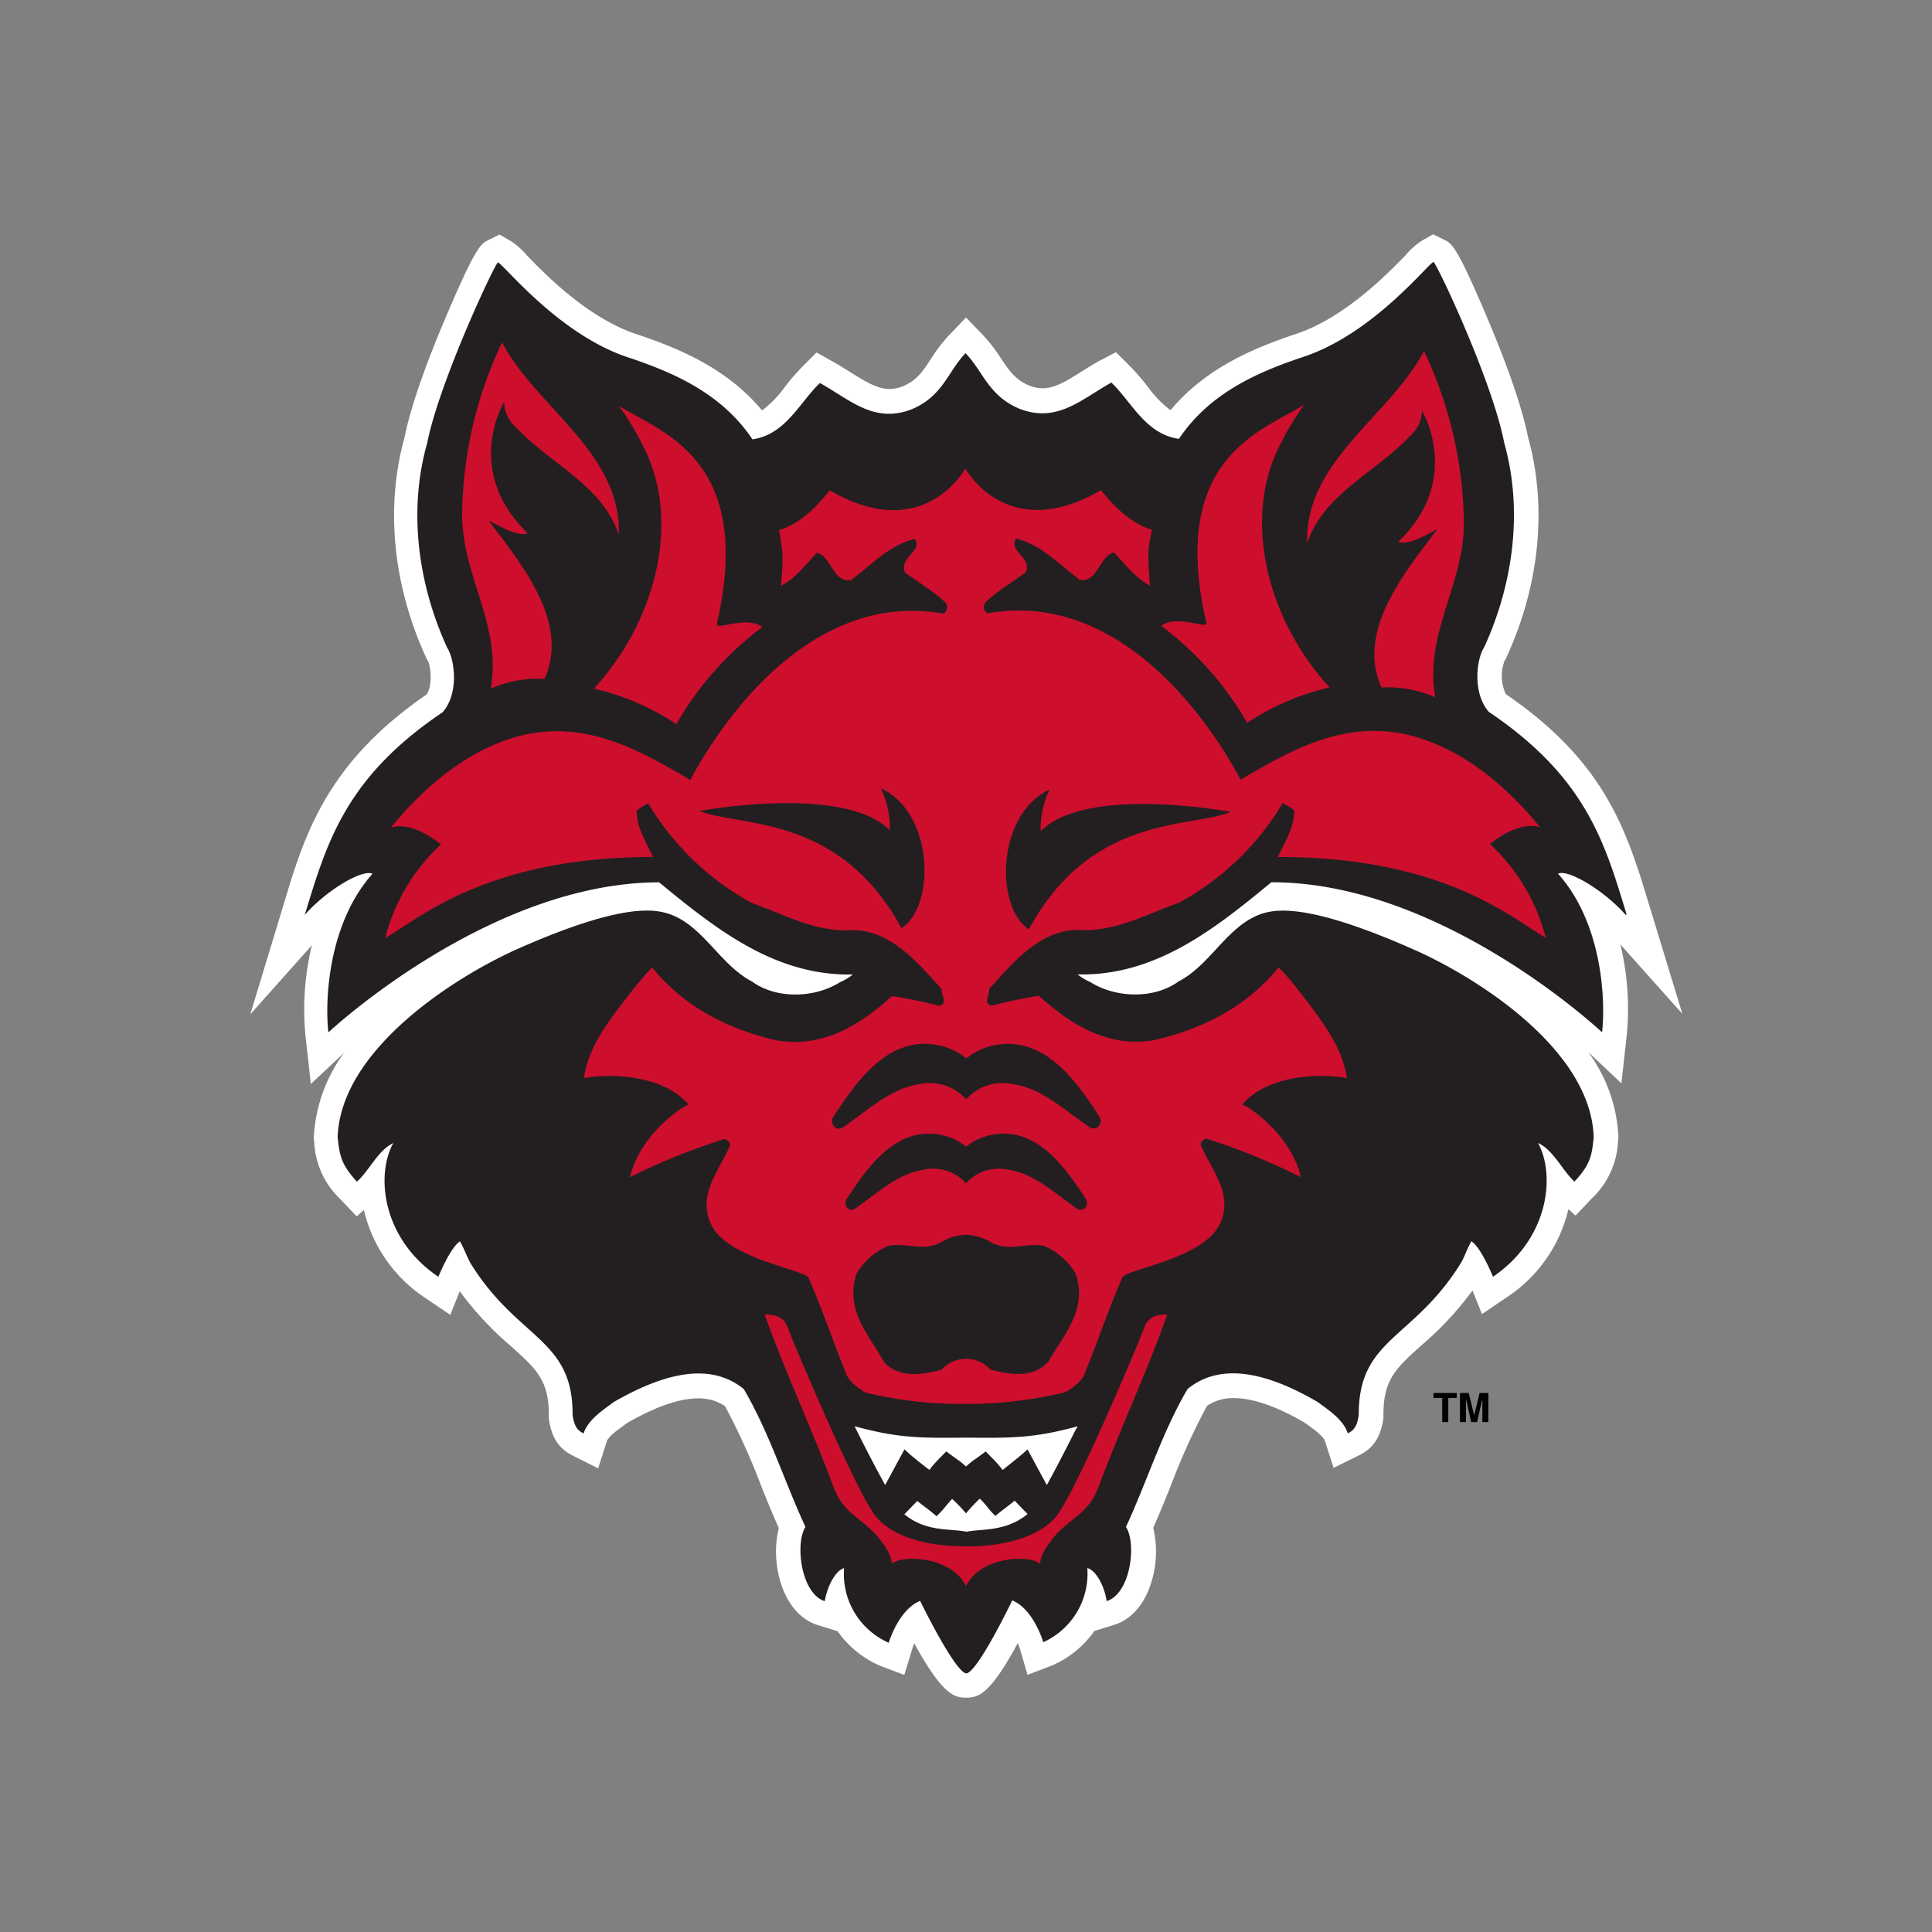
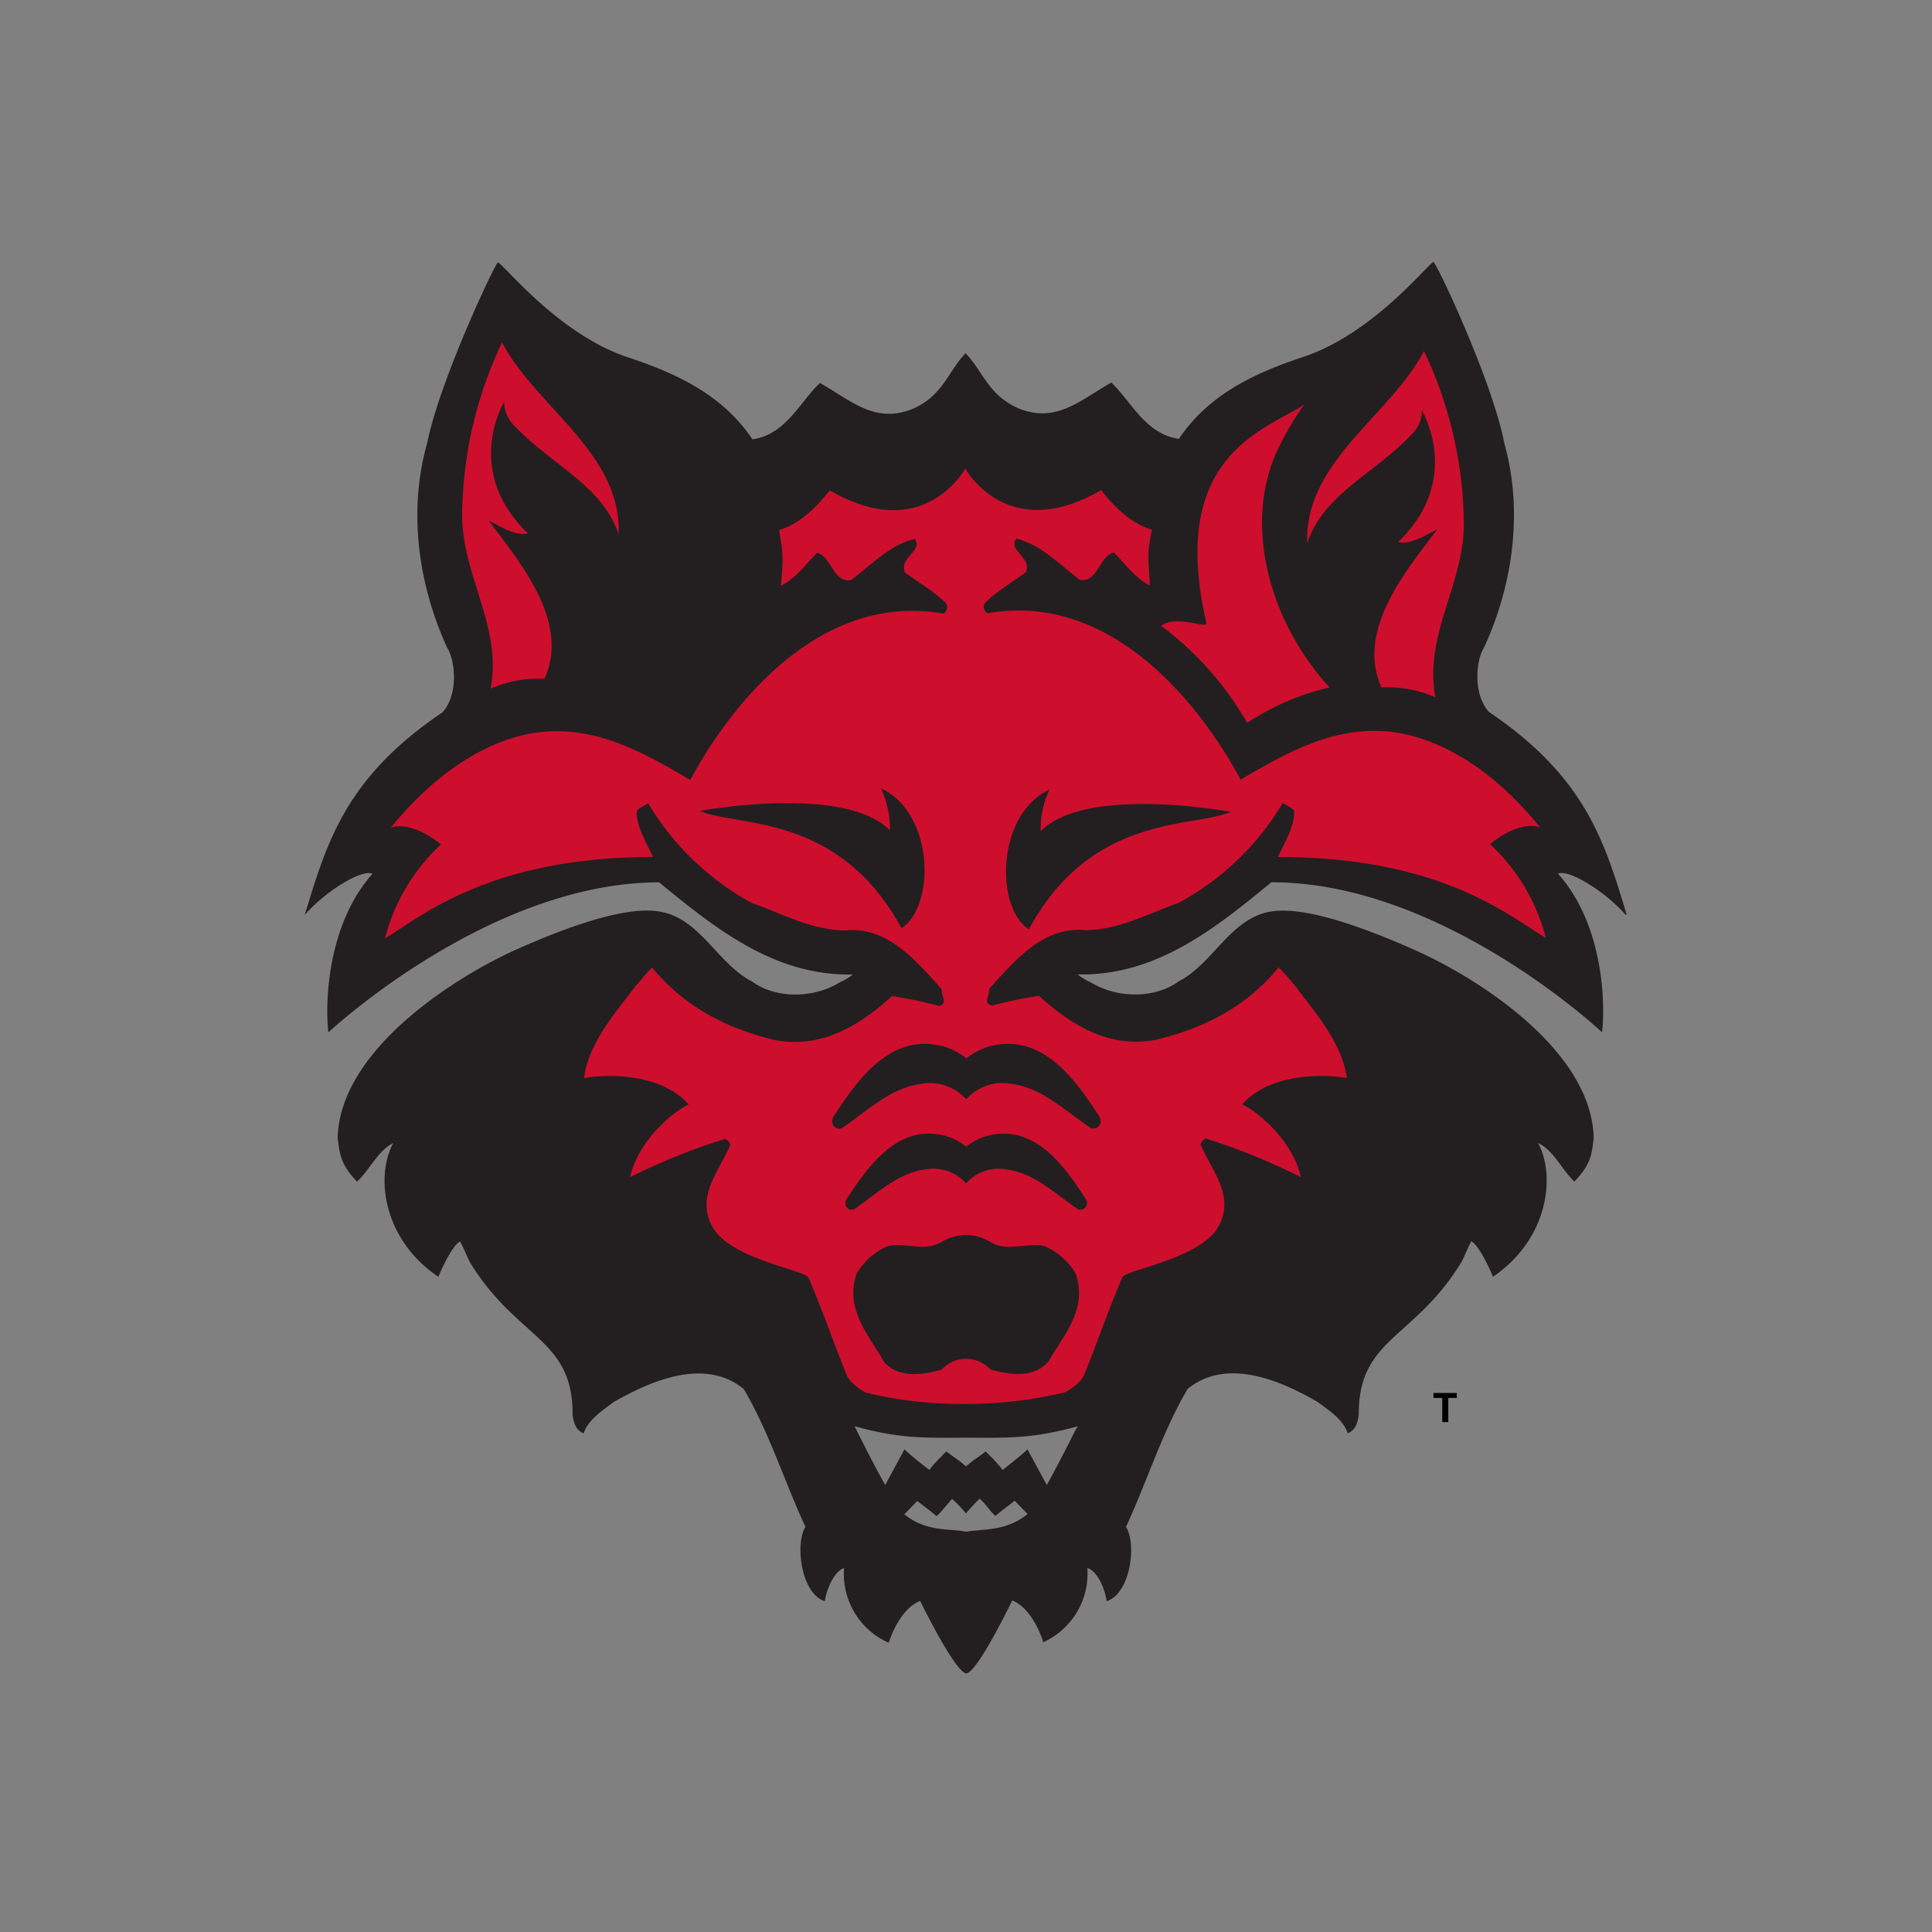
<svg xmlns="http://www.w3.org/2000/svg" viewBox="0 0 300 300">
  <rect x="0" y="0" width="300" height="300" fill="#808080" stroke="none" />
  <defs>
    <style>.cls-1{fill:#fff;}.cls-2{fill:#231f20;}.cls-3{fill:#ce0e2d;}.cls-4{fill-rule:evenodd;}.cls-5{fill:none;}</style>
  </defs>
  <g id="Layer_2" data-name="Layer 2">
    <g id="Layer_122" data-name="Layer 122">
-       <path class="cls-1" d="M261.23,157.42l-5.18-17c-3.43-11.29-6.66-22-22.22-32.63a6.62,6.62,0,0,1-.2-5.18l.15-.24.12-.25c5.18-11.26,6.38-23.4,3.38-34.21-1.07-5.43-3.94-12.85-6.17-18.14-4.86-11.54-5.67-11.94-6.78-12.5l-1.8-.89-1.75,1a11.39,11.39,0,0,0-2.52,2.25c-2.83,2.9-9.45,9.71-17,12.22-6.7,2.23-14.12,5.37-19.5,11.85a17,17,0,0,1-3.58-3.71,34,34,0,0,0-2.89-3.3l-2-2L170.77,56c-1,.54-1.87,1.11-2.75,1.65-2.35,1.48-4.21,2.64-6.11,2.64a5.85,5.85,0,0,1-2.12-.43c-2.17-.93-3.08-2.3-4.34-4.18a25.17,25.17,0,0,0-2.72-3.55L150,49.3l-2.74,2.87a23.47,23.47,0,0,0-2.75,3.63c-1.24,1.89-2.14,3.25-4.28,4.17a5.85,5.85,0,0,1-2.12.43c-1.9,0-3.76-1.17-6.12-2.64-.87-.55-1.77-1.11-2.74-1.65l-2.45-1.38-2,2a34,34,0,0,0-2.89,3.3,16.72,16.72,0,0,1-3.58,3.7c-5.38-6.47-12.8-9.62-19.5-11.84-7.57-2.51-14.2-9.32-17-12.22a11.39,11.39,0,0,0-2.52-2.25l-1.75-1-1.79.89c-1.12.56-1.92,1-6.78,12.49-2.24,5.3-5.11,12.72-6.18,18.15-3,10.81-1.8,22.95,3.38,34.21l.09.22.16.23c.4.74.81,3.63-.18,5.22-15.56,10.67-19,21.84-22.22,32.63l-5.18,17.05,9.57-10.73a42.37,42.37,0,0,0-1,14l.84,7.54,5.17-4.85a24.12,24.12,0,0,0-4.71,13.12v.29l.07.54a13,13,0,0,0,4,8.74l2.6,2.72,1.1-1a22.52,22.52,0,0,0,9.52,13.65l3.9,2.64,1.47-3.67a49.87,49.87,0,0,0,8,8.58c3.9,3.51,5.86,5.27,5.83,10.68V220l0,.25c.39,2.94,1.56,4.74,3.82,5.83L92.88,228l1.34-4.16C94.46,223,96,222,97,221.24l.42-.31c4.49-2.55,8.1-3.79,11-3.79a7.2,7.2,0,0,1,4.16,1.2,102.44,102.44,0,0,1,5.55,12.23c.89,2.21,1.8,4.47,2.8,6.7a16.08,16.08,0,0,0,.55,9.23c1.11,3,3.06,5.09,5.5,5.84l3.08.95a15.64,15.64,0,0,0,6.55,5.35l3.81,1.44,1.19-3.9a9.28,9.28,0,0,1,.36-1c4.42,8.09,6.25,8.28,7.64,8.43l.41,0,.4,0c1.47-.16,3.25-.35,7.62-8.47.14.33.26.66.35.93l1.16,4,3.84-1.47a15.57,15.57,0,0,0,6.55-5.35l3.08-.95c2.43-.75,4.39-2.82,5.5-5.84a16,16,0,0,0,.55-9.22c1-2.24,1.91-4.5,2.79-6.7a103.5,103.5,0,0,1,5.56-12.24,7.12,7.12,0,0,1,4.16-1.2c2.95,0,6.56,1.24,11,3.8l.41.3c1,.72,2.5,1.81,2.74,2.55l1.35,4.17,3.93-1.93c2.25-1.09,3.42-2.89,3.81-5.83l0-.25v-.26c0-5.42,1.93-7.18,5.83-10.69a50.14,50.14,0,0,0,8-8.57l1.47,3.66,3.9-2.64a22.52,22.52,0,0,0,9.52-13.65l1.1,1,2.6-2.73a13,13,0,0,0,4-8.73l.06-.55v-.29a24,24,0,0,0-4.68-13.1l5.15,4.86.84-7.57a42.59,42.59,0,0,0-1-14Z" />
      <path class="cls-2" d="M252.58,142c-3.39-11.15-6.28-21.28-21.41-31.47-2.63-3.08-1.83-8.35-.72-10,4.46-9.68,6.11-21.17,3.13-31.74-1.83-9.56-10.45-27.87-11-28.12-1.14.64-9.48,11.2-20.21,14.75-7.2,2.4-14.56,5.64-19.31,12.73-5.19-.76-7.32-5.71-10.49-8.75-4.74,2.66-8.44,6.34-14.27,4.07-4.84-2.05-5.58-5.72-8.37-8.63-2.78,2.91-3.5,6.65-8.33,8.7-5.83,2.28-9.53-1.41-14.28-4.07-3.16,3-5.29,8-10.48,8.75-4.75-7.09-12.12-10.34-19.32-12.73-10.72-3.56-19-14.12-20.2-14.75-.5.26-9.11,18.55-11,28.12-3,10.57-1.32,22.06,3.13,31.74,1.11,1.7,1.91,7-.72,10-15.14,10.19-18,20.32-21.41,31.47,3.53-4,9.06-7.15,10.52-6.39-6.84,7.68-7.42,19.5-6.85,24.63,0,0,24.85-23.28,51.36-23.3,8.86,7.28,18,14.56,30.08,14.31a9,9,0,0,1-2,1.2c-3.92,2.47-9.87,2.66-13.67-.12-5.13-2.67-7.73-9.06-13.36-10.64-2.22-.58-7.36-1.4-23.32,5.72C70.1,152,52.81,163.22,52.43,176.65c.31,2.53.42,4.09,3,6.84,2-1.84,3.23-4.82,5.64-6-2.78,5.07-1.68,14.91,7,20.77,0,0,1.84-4.56,3.36-5.5.89,1.64,1.13,2.6,1.8,3.66,7.3,11.61,15.75,11.48,15.68,23.25.26,2,.91,2.52,1.71,2.91.7-2.15,3-3.61,4.69-4.88,5.63-3.22,14.11-7,20.19-2,4,6.84,6.28,14.31,9.57,21.4-1.65,2.6-.68,10.38,3,11.53.4-2.45,1.75-4.81,3-5.13A11.67,11.67,0,0,0,138,255.09s1.52-5.16,4.88-6.5c0,0,5.39,11.07,7.17,11.26,1.77-.19,7.13-11.34,7.13-11.34C160.51,249.87,162,255,162,255a11.69,11.69,0,0,0,6.84-11.51c1.29.32,2.64,2.68,3,5.13,3.72-1.15,4.69-8.93,3-11.52,3.29-7.1,5.56-14.57,9.56-21.41,6.07-5,14.56-1.27,20.19,2,1.71,1.27,4,2.73,4.69,4.88.79-.39,1.45-.89,1.71-2.91-.06-11.77,8.38-11.65,15.68-23.26.67-1,.91-2,1.8-3.66,1.52.95,3.36,5.51,3.36,5.51,8.64-5.86,9.75-15.7,7-20.77,2.41,1.14,3.67,4.12,5.64,6,2.61-2.75,2.72-4.31,3-6.84-.37-13.43-17.62-24.59-27.73-29.1-16-7.12-21.15-6.36-23.37-5.79-5.63,1.58-8.23,8-13.36,10.64-3.8,2.78-9.75,2.59-13.68.12a9.14,9.14,0,0,1-2-1.2c12.1.25,21.21-7,30.08-14.31,26.56-.07,51.36,23.3,51.36,23.3.57-5.13,0-17-6.84-24.63,1.45-.76,7,2.44,10.51,6.39M150,237.83c-2.53-.51-6.17.09-9.57-2.69l2-2.07c1.33,1.05,1.68,1.25,3,2.36,1.16-1.11,1.05-1.17,2.41-2.68A20.91,20.91,0,0,1,150,235a25.3,25.3,0,0,1,2.14-2.29c1.36,1.35,1.26,1.57,2.42,2.68,1.35-1.11,1.7-1.31,3-2.36l2,2.07c-3.42,2.78-7,2.25-9.58,2.76m17-15.76c-1.61,3.21-2.93,5.75-4.16,8l-.27.5-3-5.54c-.95.93-3,2.48-3.61,3l-.27.2-.19-.28a20.31,20.31,0,0,0-1.71-1.87l-.71-.73c-.51.4-1.06.79-1.56,1.14a13.63,13.63,0,0,0-1.28,1l-.22.2-.21-.2a13.89,13.89,0,0,0-1.28-1c-.51-.36-1.06-.75-1.57-1.15-.22.23-.47.47-.71.73a20.46,20.46,0,0,0-1.71,1.87l-.19.28-.27-.2c-.66-.5-2.66-2.05-3.61-3l-3,5.54-.28-.5c-1.22-2.22-2.58-4.83-4.16-8l-.31-.62.68.18c6.26,1.65,9.67,1.65,16.5,1.59h.29c6.83.06,10.25.06,16.52-1.59l.67-.18Z" />
      <path class="cls-3" d="M96.05,82.93C93.46,75.33,85.66,72.21,80,66.24a5.3,5.3,0,0,1-1.72-3.83c-2.22,4-4.35,12.71,3.67,20.39-2,.75-6.25-2.3-6-1.86,4.87,6.46,12.59,15.66,8.6,24.47a18.38,18.38,0,0,0-8.36,1.52c1.77-9.63-4.24-17.16-4.43-26.6a63.67,63.67,0,0,1,6.2-27.17c5.2,10,18.56,17.17,18.11,29.77" />
-       <path class="cls-3" d="M111.38,96.92c-.24,1,4.52-1.37,7,.44a49.48,49.48,0,0,0-13.35,15.08,39.07,39.07,0,0,0-12.8-5.51c9.91-10.84,13.24-26,8-36.92a46,46,0,0,0-4.12-7c6.08,4,21.19,7.9,15.2,33.87" />
      <path class="cls-3" d="M198.55,150.2c-5.06,6.26-11.9,9.55-19.12,11.27-7.15,1.33-13-2.22-18.11-6.84a68.63,68.63,0,0,0-7.28,1.52c-1.52-.38-.32-1.52-.44-2.6,4.05-4.49,8.48-9.75,14.88-9.11,5.44-.07,9.81-2.6,14.56-4.25a42.19,42.19,0,0,0,16.15-15.51c1.39.86,1.09.56,1.77,1.2.07,2.31-1.26,4.54-2.53,7.19,25.68,0,36.16,9.4,41.6,12.56a30,30,0,0,0-8.67-14.56c3.08-2.48,5.89-3.23,7.79-2.6-5.45-6.71-12.17-12.15-20-14.24-10.26-2.6-18.66,2.23-26.51,6.84-1.95-3.66-16.18-29.9-39.28-25.84a1.09,1.09,0,0,1-.32-1.71c2-1.9,4.18-3.1,6.27-4.69.95-2.34-2.85-3.29-1.52-5.19,3.8.89,6.71,4,9.88,6.4,2.85.44,3-3.74,5.32-4.25,1.89,2,3.29,3.93,5.57,5.14-.33-5-.41-5,.31-8.67-3.29-1-5.92-3.63-7.89-6.16-14.63,8.53-21.09-3.35-21.09-3.35s-6.42,11.93-21.05,3.39c-2,2.54-4.59,5.21-7.88,6.16.68,3.84.68,3.92.31,8.67,2.28-1.2,3.67-3.1,5.57-5.13,2.28.51,2.47,4.68,5.32,4.24,3.17-2.41,6.08-5.51,9.88-6.39,1.33,1.9-2.47,2.84-1.52,5.19,2.09,1.58,4.3,2.79,6.27,4.68a1.11,1.11,0,0,1-.32,1.72c-23.1-4.07-37.33,22.18-39.28,25.84-7.85-4.62-16.25-9.44-26.51-6.85-7.79,2.09-14.5,7.54-20,14.25,1.9-.63,4.71.12,7.79,2.6a30,30,0,0,0-8.67,14.56c5.44-3.17,16-12.61,41.6-12.61-1.26-2.65-2.6-4.84-2.53-7.15.67-.64.38-.34,1.77-1.2a42.29,42.29,0,0,0,16.15,15.52c4.75,1.65,9.12,4.18,14.56,4.24,6.4-.64,10.83,4.62,14.88,9.12-.12,1.07,1.08,2.21-.44,2.59a71.22,71.22,0,0,0-7.28-1.52c-5.07,4.63-11,8.17-18.12,6.84-7.21-1.71-14-5-19.12-11.27-1,.95-1.77,2-2.59,2.91-3.42,4.44-7.29,8.93-8,14.25,3.92-.7,12.12-.64,16.27,4.12-1.52.5-7.72,5.07-9.12,11.27a98.66,98.66,0,0,1,14.76-5.95c.38.19.94.69.75,1.07-1.64,3.86-5.27,7.81-2.78,12.48,2.66,5,13.61,6.64,14.94,7.91,2.28,5.27,3.8,9.87,5.89,15,.38,1.21,2,2.35,3,2.93A63,63,0,0,0,149.88,218a64.54,64.54,0,0,0,15.56-1.83c1-.57,2.66-1.72,3-2.92,2.09-5.13,3.61-9.73,5.88-15,1.34-1.27,12.29-2.93,14.95-7.92,2.49-4.66-1.14-8.61-2.79-12.47-.19-.38.38-.89.76-1.08a101,101,0,0,1,14.76,6c-1.41-6.2-7.6-10.76-9.12-11.27,4.14-4.76,12.35-4.81,16.27-4.11-.76-5.32-4.62-9.82-8-14.25-.82-1-1.64-2-2.6-2.91M163,122.55a14.05,14.05,0,0,0-1.4,6.52c7.1-7.22,29.51-3,29.51-3-5.83,2.53-21.6.22-31.35,18.24-5.31-3.49-5-17.94,3.24-21.72M140,144.16c-9.74-18-25.52-15.71-31.35-18.24,0,0,22.42-4.18,29.52,3a14.2,14.2,0,0,0-1.4-6.52c8.25,3.78,8.55,18.24,3.23,21.72m22.73,67.37c-2.28,2.53-5.88,2-8.92,1.18A5.13,5.13,0,0,0,150,211h0a5.09,5.09,0,0,0-3.79,1.68c-3,.83-6.65,1.36-8.92-1.17-2.35-4.19-6.21-8.17-4.25-13.81a10.55,10.55,0,0,1,4.88-4.24c3-.57,5.54,1,8.35-.64a8,8,0,0,1,3.73-1.09,8,8,0,0,1,3.76,1.1c2.81,1.66,5.38.06,8.36.63a10.55,10.55,0,0,1,4.88,4.24c2,5.64-1.9,9.63-4.25,13.81m5.87-24.13a.94.94,0,0,1-.84.46h-.19l-.12,0c-.85-.57-1.69-1.21-2.51-1.82-2.58-1.93-5.24-3.93-8.42-4.39a7.76,7.76,0,0,0-1.49-.15,6.73,6.73,0,0,0-4.84,2.06l-.21.2-.19-.2a6.86,6.86,0,0,0-6.33-1.92c-3.19.47-5.86,2.47-8.43,4.4-.82.61-1.67,1.25-2.51,1.82l-.12,0a1,1,0,0,1-1-.45,1.24,1.24,0,0,1,.06-1.23c2.65-4,6.64-10.13,12.71-10.13a10.17,10.17,0,0,1,2.58.34,9,9,0,0,1,3.26,1.68,8.88,8.88,0,0,1,3.3-1.68,9.77,9.77,0,0,1,2.55-.34c6.07,0,10.06,6.09,12.71,10.12a1.26,1.26,0,0,1,.06,1.24m2.08-12.69a1,1,0,0,1-.92.52l-.22,0h-.07l-.06,0c-.95-.64-1.89-1.35-2.81-2-2.85-2.14-5.82-4.36-9.34-4.88a8.93,8.93,0,0,0-1.67-.17,7.52,7.52,0,0,0-5.38,2.29l-.23.22-.22-.22a7.58,7.58,0,0,0-7-2.12c-3.55.52-6.51,2.74-9.37,4.88-.91.68-1.85,1.39-2.8,2l-.06,0h-.07a1,1,0,0,1-1.14-.5,1.36,1.36,0,0,1,.06-1.36c3-4.5,7.38-11.27,14.13-11.27a11.05,11.05,0,0,1,2.87.38,10.06,10.06,0,0,1,3.63,1.87,10.24,10.24,0,0,1,3.67-1.88,11.06,11.06,0,0,1,2.83-.37c6.75,0,11.19,6.77,14.13,11.25a1.37,1.37,0,0,1,.07,1.38" />
      <path class="cls-3" d="M203,84.27c2.6-7.6,10.4-10.72,16.08-16.69a5.3,5.3,0,0,0,1.72-3.83c2.21,4.06,4.34,12.71-3.68,20.39,2,.75,6.27-2.3,6-1.86-4.87,6.46-12.59,15.67-8.6,24.47a18.51,18.51,0,0,1,8.36,1.52c-1.77-9.62,4.24-17.16,4.43-26.6a63.62,63.62,0,0,0-6.2-27.16c-5.19,10-18.56,17.16-18.12,29.76" />
      <path class="cls-3" d="M187.3,96.73c.24,1.06-4.51-1.37-7,.44a49.65,49.65,0,0,1,13.36,15.08,39,39,0,0,1,12.79-5.51c-9.91-10.84-13.24-26-8.05-36.92a45.47,45.47,0,0,1,4.12-7c-6.08,4-21.19,7.9-15.2,33.87" />
-       <path class="cls-3" d="M150,246.26c-2.39-4.72-10.05-4.83-11.51-3.44-.06-1.46-1.18-2.95-2.2-4.21-2.72-3.11-5.21-3.52-6.79-7.51-3.36-9.12-7.54-17.92-10.77-27,1.4,0,2.92.31,3.49,1.83,1.65,4.25,10.27,24.46,13.25,28.77,0,0,2.51,5.42,14.52,5.42s14.54-5.42,14.54-5.42c3-4.31,11.61-24.52,13.25-28.77.57-1.52,2.09-1.83,3.48-1.83-3.22,9.11-7.4,17.91-10.76,27-1.59,4-4.07,4.4-6.8,7.51-1,1.26-2.13,2.75-2.19,4.21-1.46-1.39-9.12-1.28-11.51,3.44" />
      <polygon class="cls-4" points="222.59 216.3 222.59 217.07 223.95 217.07 223.95 220.82 224.89 220.82 224.89 217.07 226.21 217.07 226.21 216.3 222.59 216.3" />
-       <polygon class="cls-4" points="229.37 220.82 230.18 217.16 230.18 220.82 231.11 220.82 231.11 216.3 229.75 216.3 228.91 219.77 228.06 216.3 226.7 216.3 226.7 220.82 227.63 220.82 227.63 217.16 228.44 220.82 229.37 220.82" />
      <rect class="cls-5" width="300" height="300" />
    </g>
  </g>
</svg>